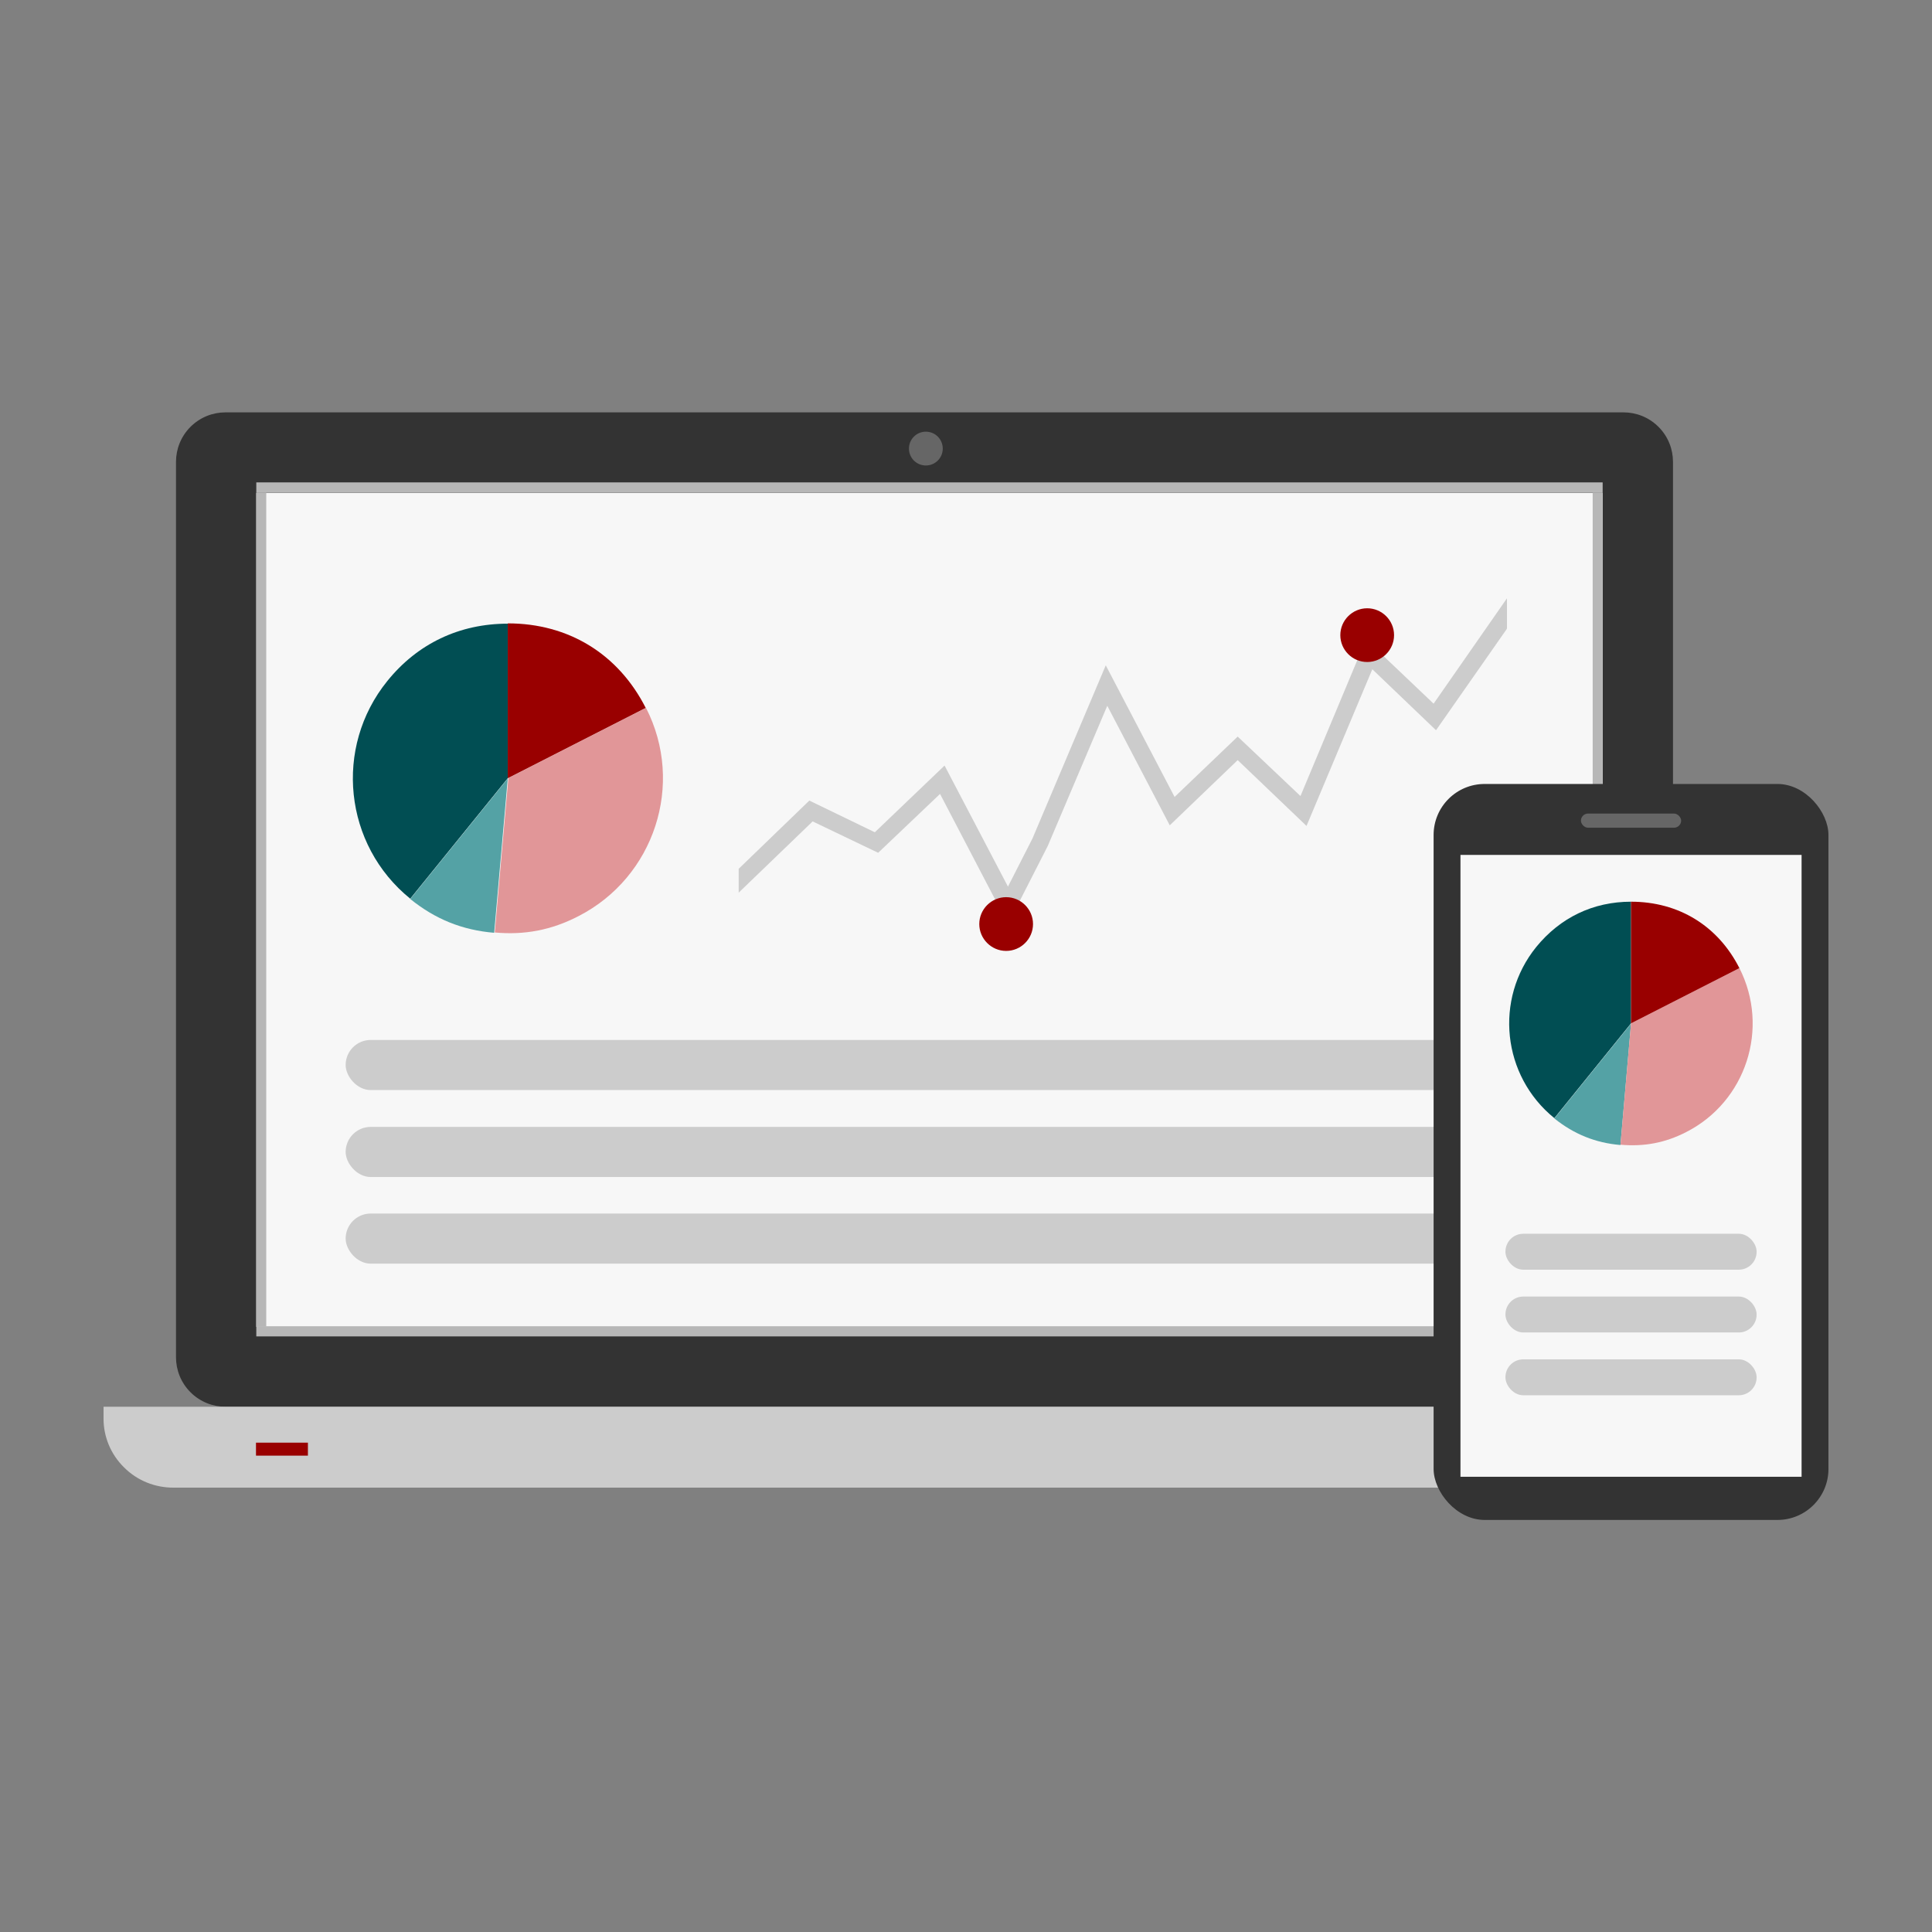
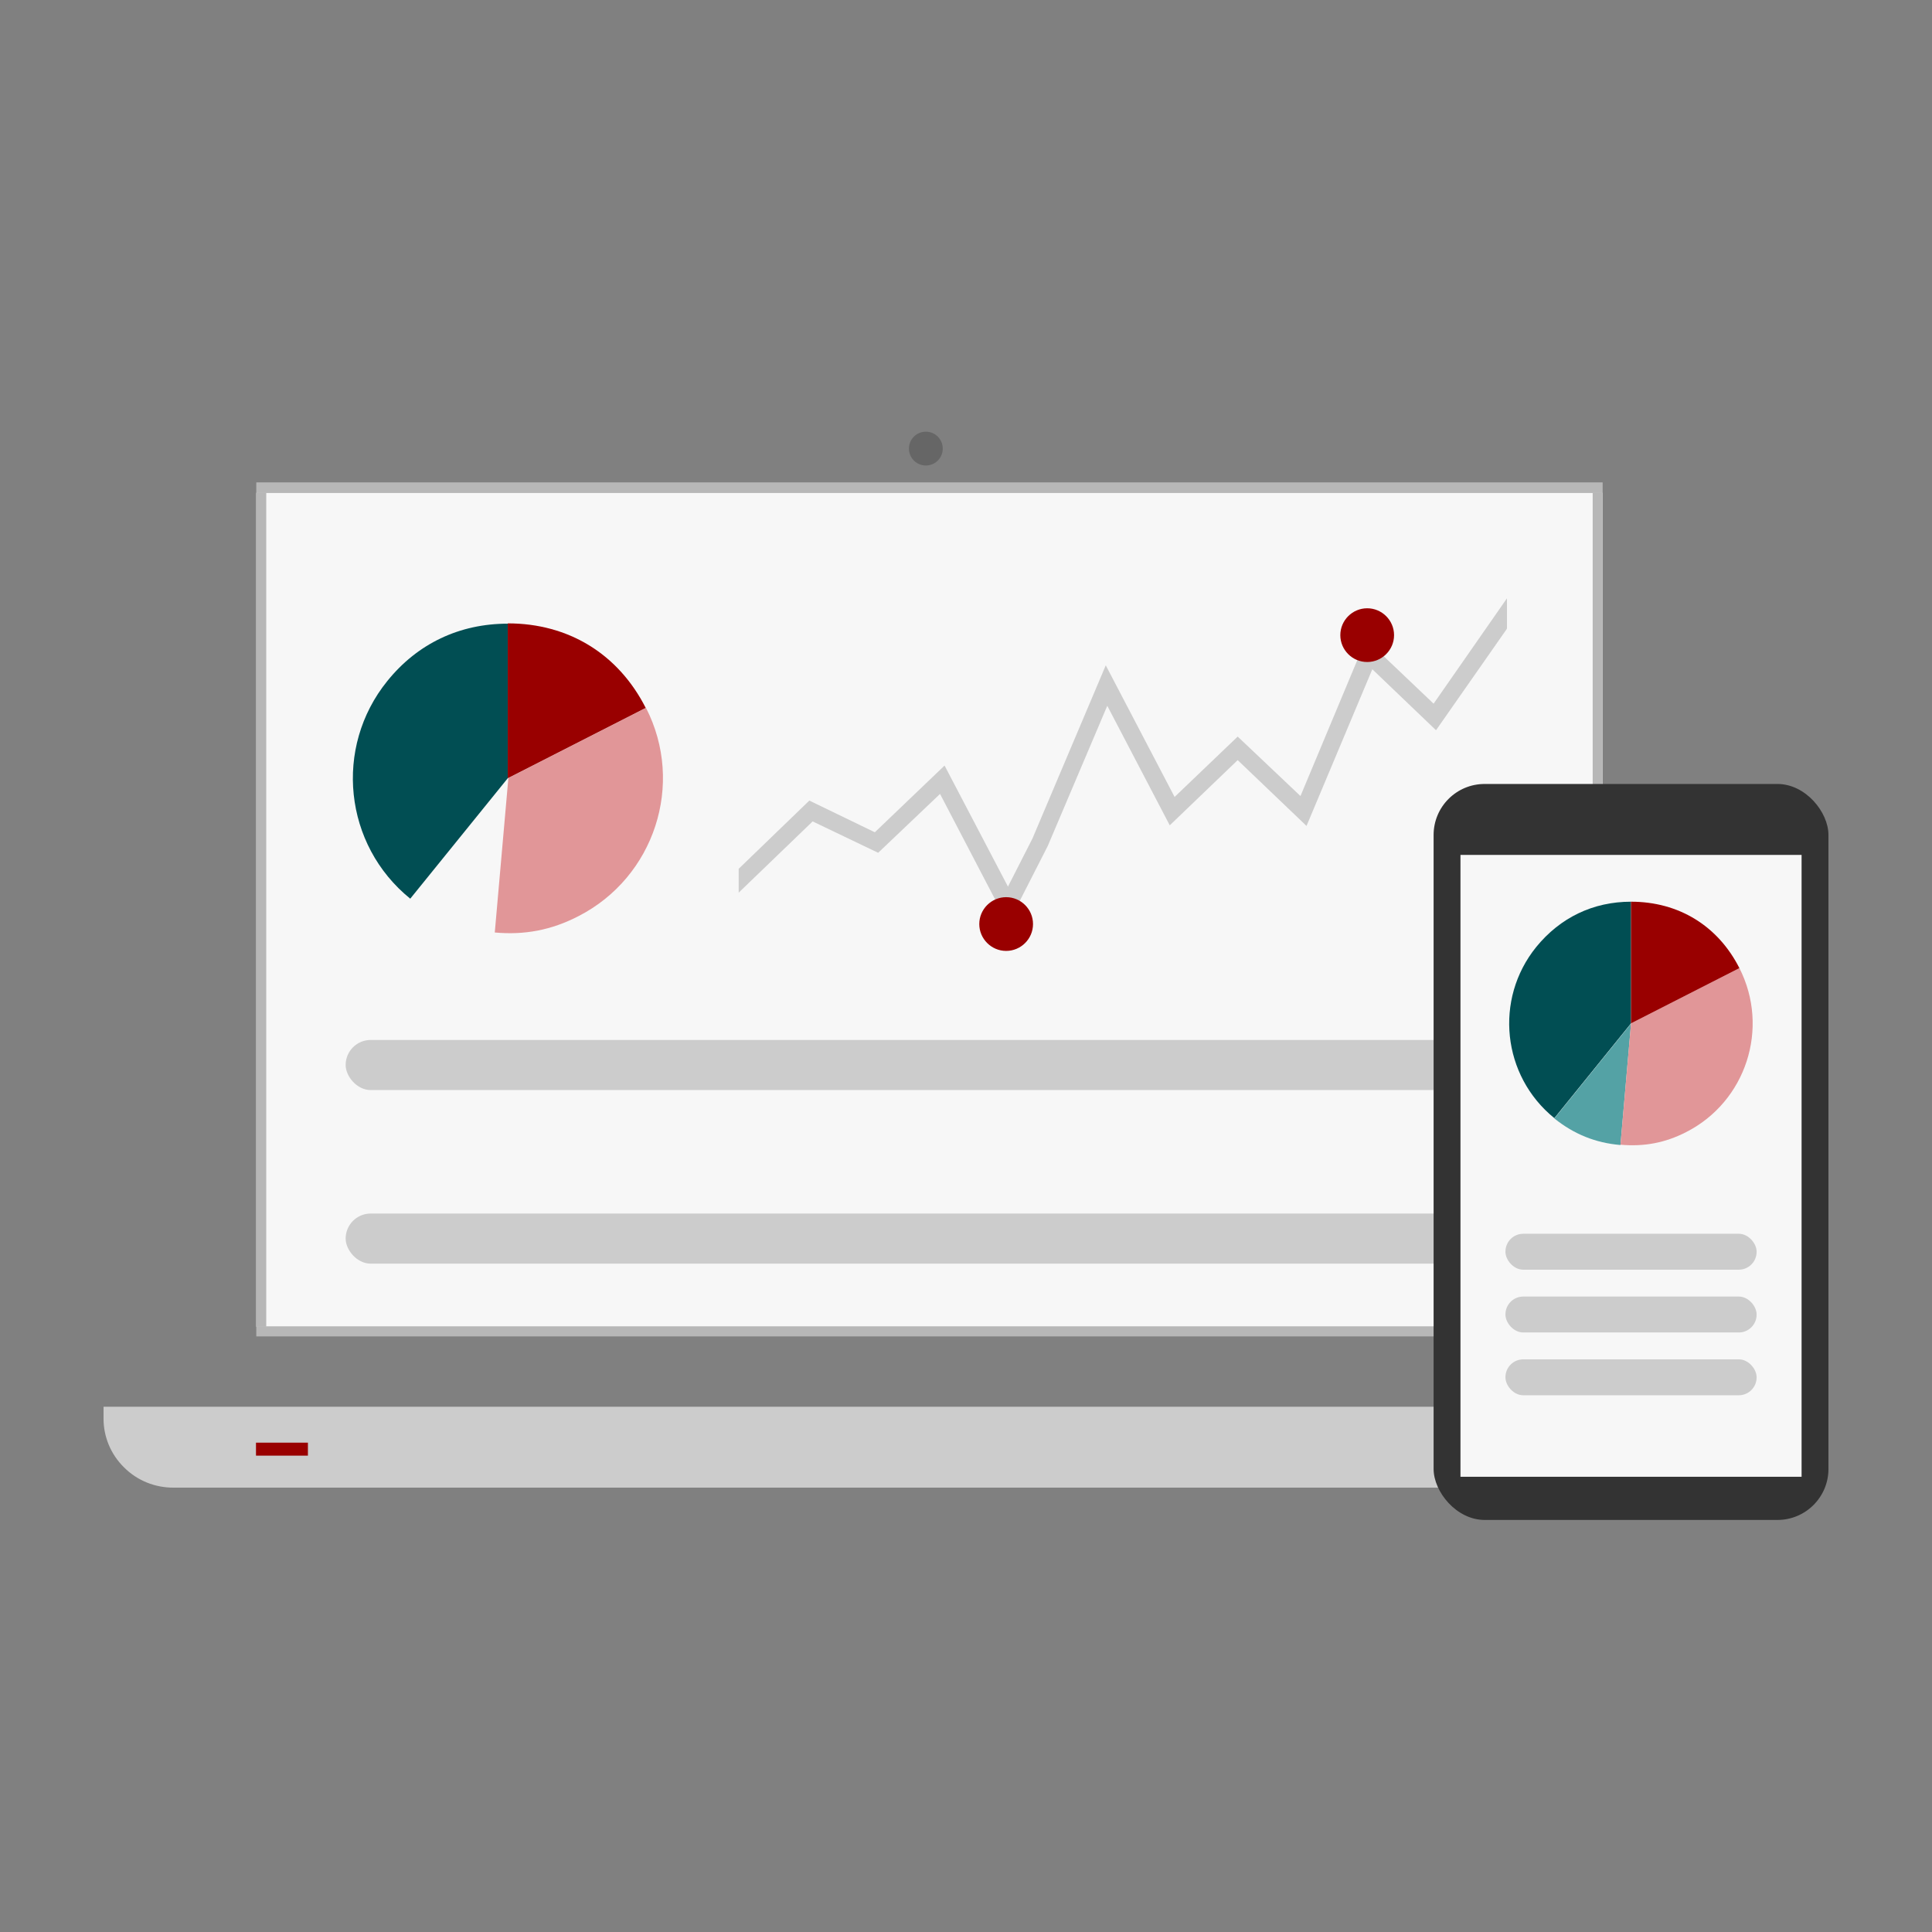
<svg xmlns="http://www.w3.org/2000/svg" id="Design_64_px" viewBox="0 0 64 64">
  <rect x="0" y="0" width="64" height="64" fill="#808080" stroke="none" />
  <defs>
    <style>.cls-1{fill:#f7f7f7;}.cls-2{fill:#014e53;}.cls-3{fill:#900;}.cls-4{fill:#b7b7b7;}.cls-5{fill:#666;}.cls-6{fill:#333;}.cls-7{fill:#ccc;}.cls-8{fill:#c4c4c4;}.cls-9{fill:#e19698;}.cls-10{fill:#54a2a5;}</style>
  </defs>
-   <path class="cls-6" d="m55.42,44.96c0,.42-.16.84-.48,1.16-.32.32-.74.48-1.16.48H7.47c-.42,0-.84-.16-1.16-.48-.32-.32-.48-.74-.48-1.16V15.3c0-.42.16-.84.48-1.16.32-.32.74-.48,1.16-.48h46.31c.42,0,.84.16,1.16.48.32.32.48.74.48,1.16v29.66Z" />
  <rect class="cls-1" x="8.49" y="16.32" width="44.6" height="27.63" />
  <rect class="cls-8" x="8.48" y="47.79" width="2.38" height=".3" />
  <path class="cls-7" d="m57.83,47c0,.58-.23,1.16-.68,1.61-.45.44-1.04.67-1.63.67H5.74c-.59,0-1.18-.22-1.63-.67-.45-.44-.68-1.03-.68-1.61v-.4h54.4v.4Z" />
  <rect class="cls-3" x="8.48" y="47.79" width="1.72" height=".43" />
  <path class="cls-5" d="m31.23,14.86c0,.31-.25.56-.56.56s-.56-.25-.56-.56.25-.56.56-.56.56.25.56.56Z" />
  <rect class="cls-4" x="8.49" y="16.32" width=".33" height="27.63" />
  <rect class="cls-4" x="52.76" y="16.32" width=".33" height="27.63" />
  <rect class="cls-4" x="8.49" y="43.94" width="44.6" height=".33" />
  <rect class="cls-4" x="8.49" y="15.98" width="44.6" height=".33" />
  <path class="cls-2" d="m16.82,25.78l-3.23,3.99c-2.2-1.78-2.54-5.01-.76-7.21,1-1.24,2.39-1.9,3.99-1.9v5.13Z" />
-   <path class="cls-10" d="m16.82,25.79l-.45,5.11c-1.06-.09-1.95-.45-2.78-1.12l3.23-3.99Z" />
  <path class="cls-9" d="m16.83,25.78l4.57-2.33c1.29,2.52.28,5.61-2.24,6.9-.89.46-1.78.63-2.77.54l.45-5.11Z" />
  <path class="cls-3" d="m16.82,25.78v-5.13c2.01,0,3.66,1.01,4.57,2.8l-4.57,2.33Z" />
  <rect class="cls-7" x="11.45" y="34.45" width="38.43" height="1.66" rx=".83" ry=".83" />
-   <rect class="cls-7" x="11.45" y="37.33" width="38.43" height="1.66" rx=".83" ry=".83" />
  <rect class="cls-7" x="11.45" y="40.2" width="38.43" height="1.66" rx=".83" ry=".83" />
-   <polygon class="cls-7" points="33.39 30.18 31.19 25.97 29.06 28.01 26.88 26.97 24.67 29.11 24.67 28.86 26.85 26.76 29.02 27.8 31.24 25.69 33.39 29.8 34.37 27.87 36.64 22.51 38.85 26.73 41 24.67 43.15 26.72 45.32 21.52 47.52 23.62 49.72 20.45 49.72 20.76 47.54 23.88 45.39 21.82 43.21 27.02 41 24.91 38.8 27.01 36.66 22.91 34.53 27.94 33.39 30.18" />
  <polygon class="cls-7" points="33.39 30.61 31.14 26.3 29.09 28.25 26.92 27.21 24.47 29.57 24.47 28.78 26.81 26.52 28.98 27.57 31.29 25.36 33.39 29.37 34.2 27.78 36.63 22.04 38.91 26.4 41 24.4 43.08 26.37 45.25 21.18 47.49 23.31 49.92 19.82 49.92 20.82 49.89 20.87 47.57 24.19 45.46 22.17 43.28 27.36 41 25.18 38.75 27.34 36.68 23.38 34.71 28.02 33.39 30.61" />
  <path class="cls-3" d="m46.18,21.04c0,.49-.4.89-.89.89s-.89-.4-.89-.89.4-.89.89-.89.89.4.89.89Z" />
  <path class="cls-3" d="m34.22,30.61c0,.49-.4.89-.89.89s-.89-.4-.89-.89.4-.89.89-.89.89.4.89.89Z" />
  <rect class="cls-6" x="47.49" y="25.97" width="13.08" height="24.38" rx="1.69" ry="1.69" />
  <rect class="cls-1" x="48.38" y="28.32" width="11.3" height="20.6" />
  <rect class="cls-7" x="49.87" y="40.87" width="8.32" height="1.19" rx=".59" ry=".59" />
-   <rect class="cls-5" x="52.37" y="26.95" width="3.32" height=".47" rx=".24" ry=".24" />
  <rect class="cls-7" x="49.87" y="42.95" width="8.32" height="1.19" rx=".59" ry=".59" />
  <rect class="cls-7" x="49.87" y="45.03" width="8.32" height="1.19" rx=".59" ry=".59" />
  <path class="cls-2" d="m54.03,33.9l-2.54,3.14c-1.73-1.4-2-3.94-.6-5.67.79-.97,1.88-1.5,3.14-1.5v4.03Z" />
  <path class="cls-10" d="m54.03,33.91l-.35,4.02c-.83-.07-1.54-.36-2.19-.88l2.54-3.14Z" />
  <path class="cls-9" d="m54.03,33.9l3.59-1.83c1.01,1.99.22,4.42-1.76,5.43-.7.36-1.4.49-2.18.42l.35-4.02Z" />
  <path class="cls-3" d="m54.03,33.9v-4.03c1.58,0,2.88.8,3.59,2.2l-3.59,1.83Z" />
</svg>